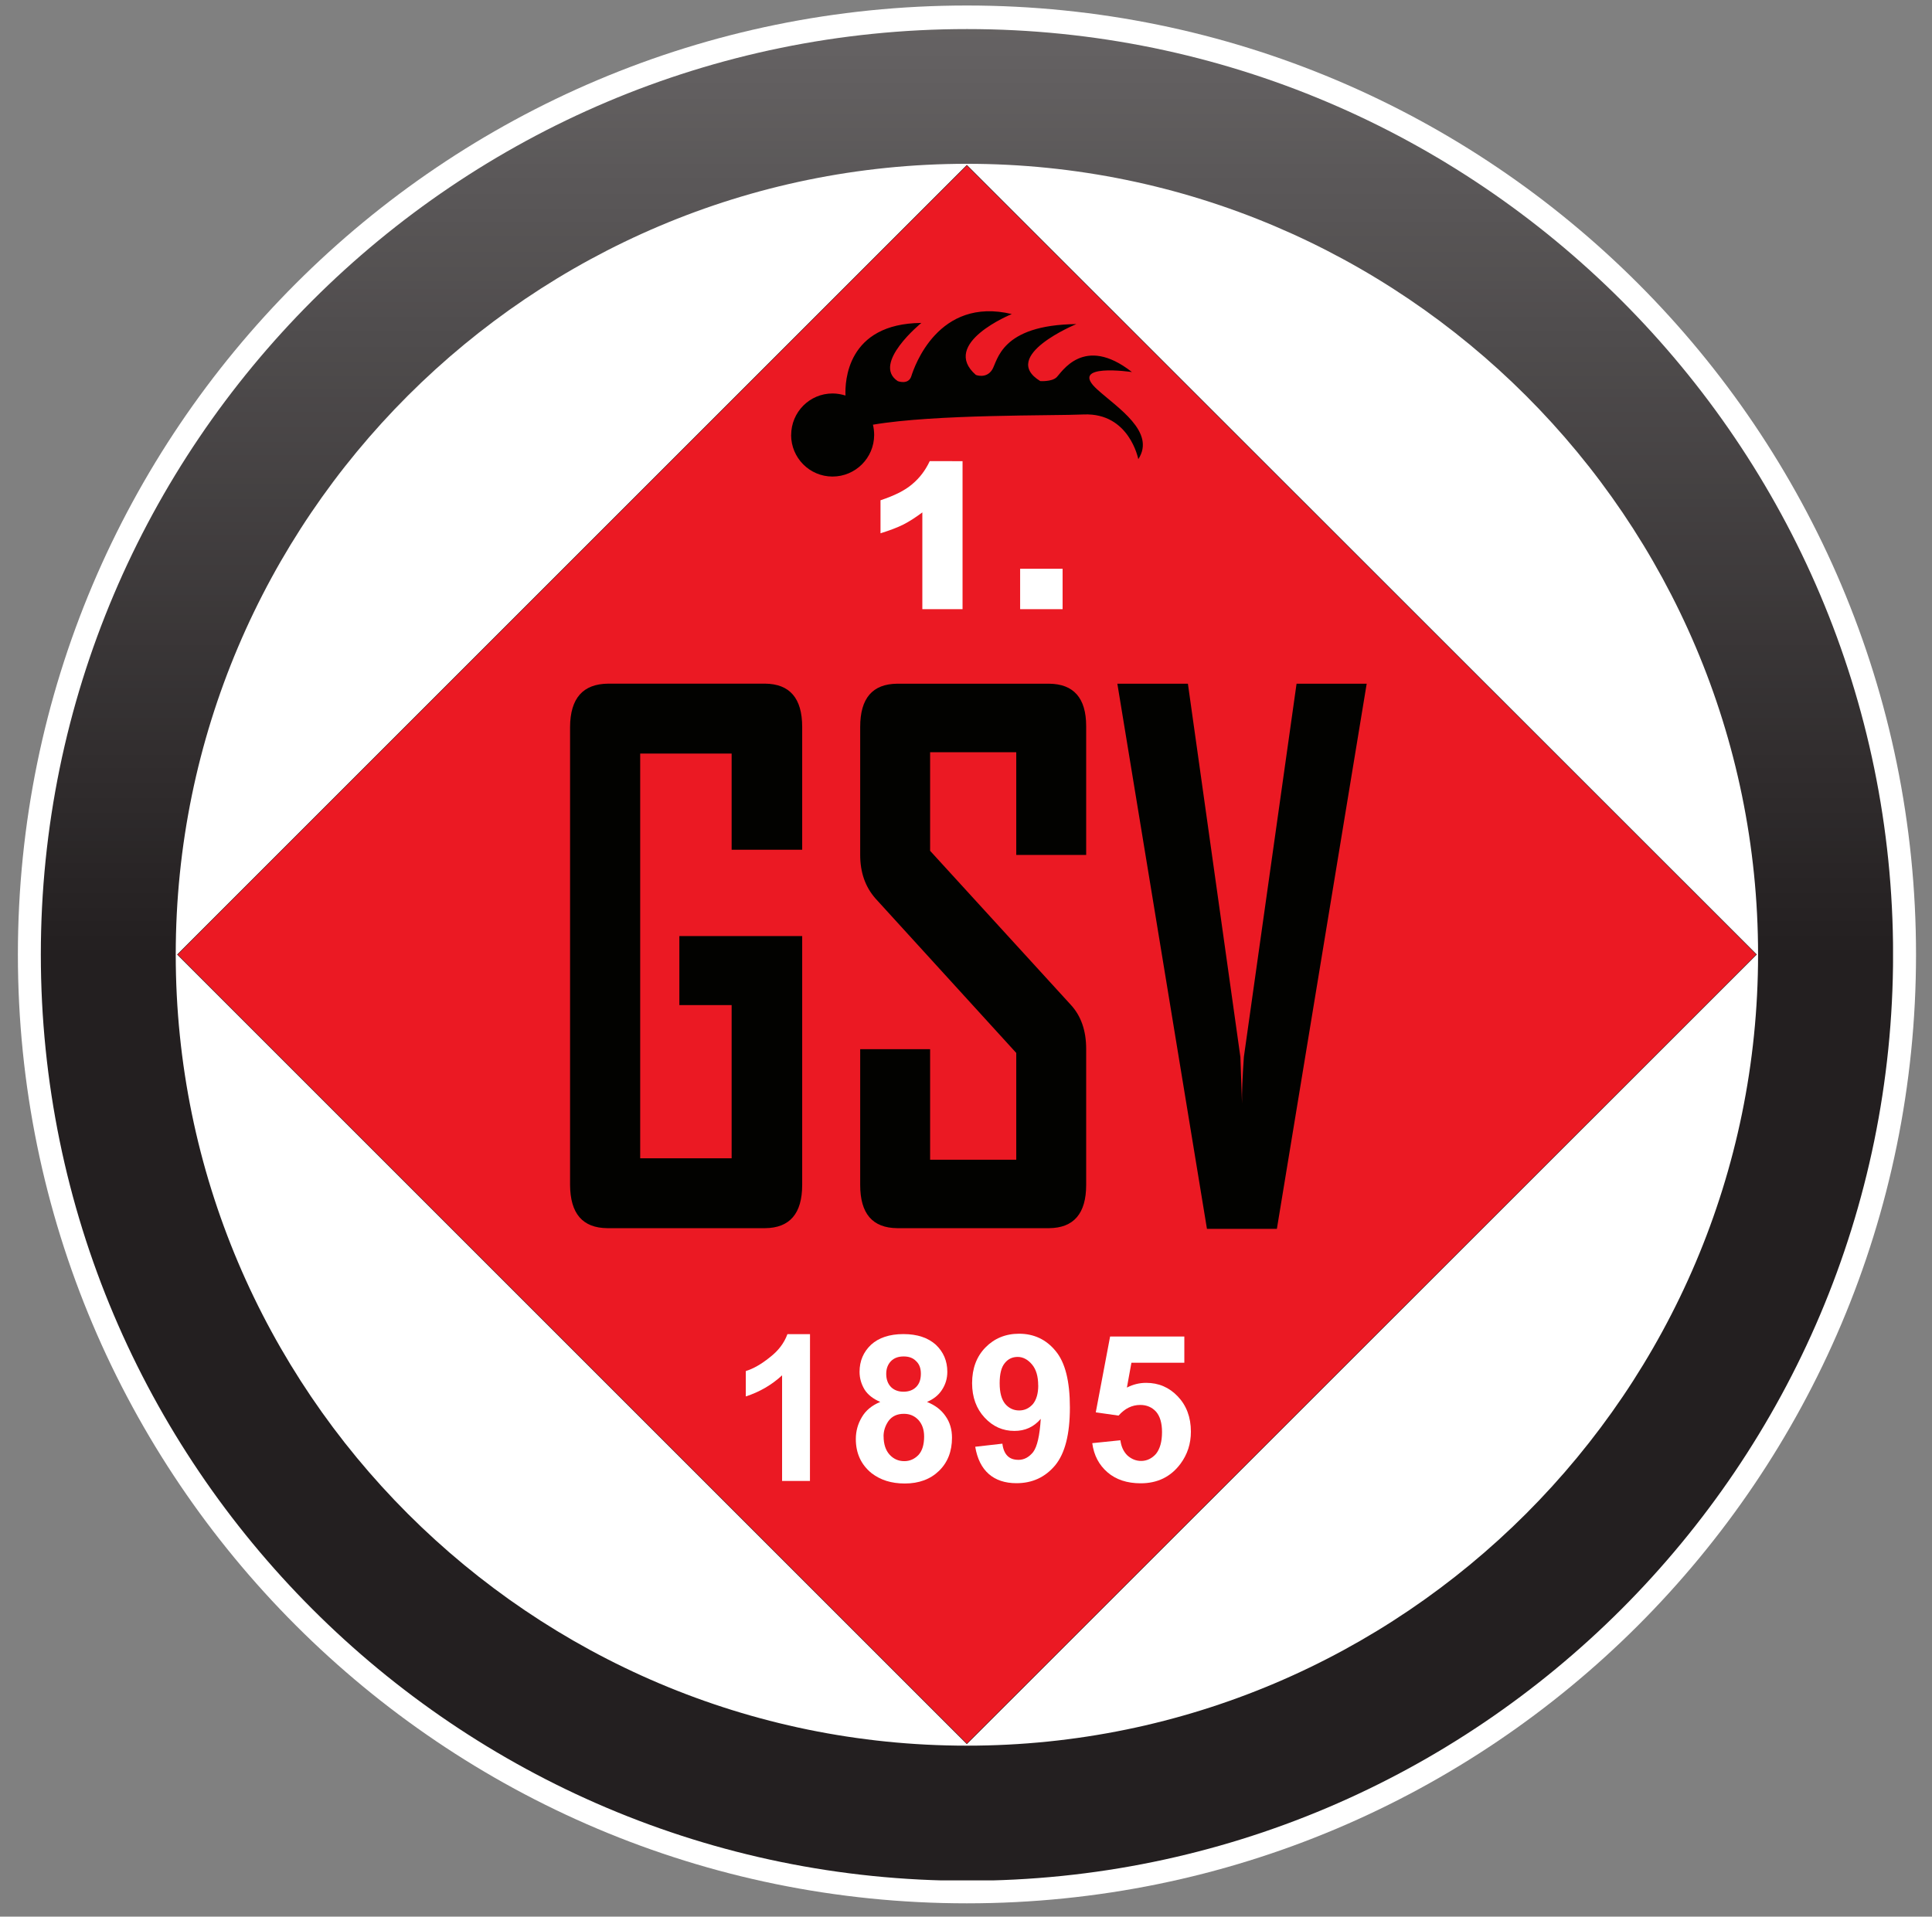
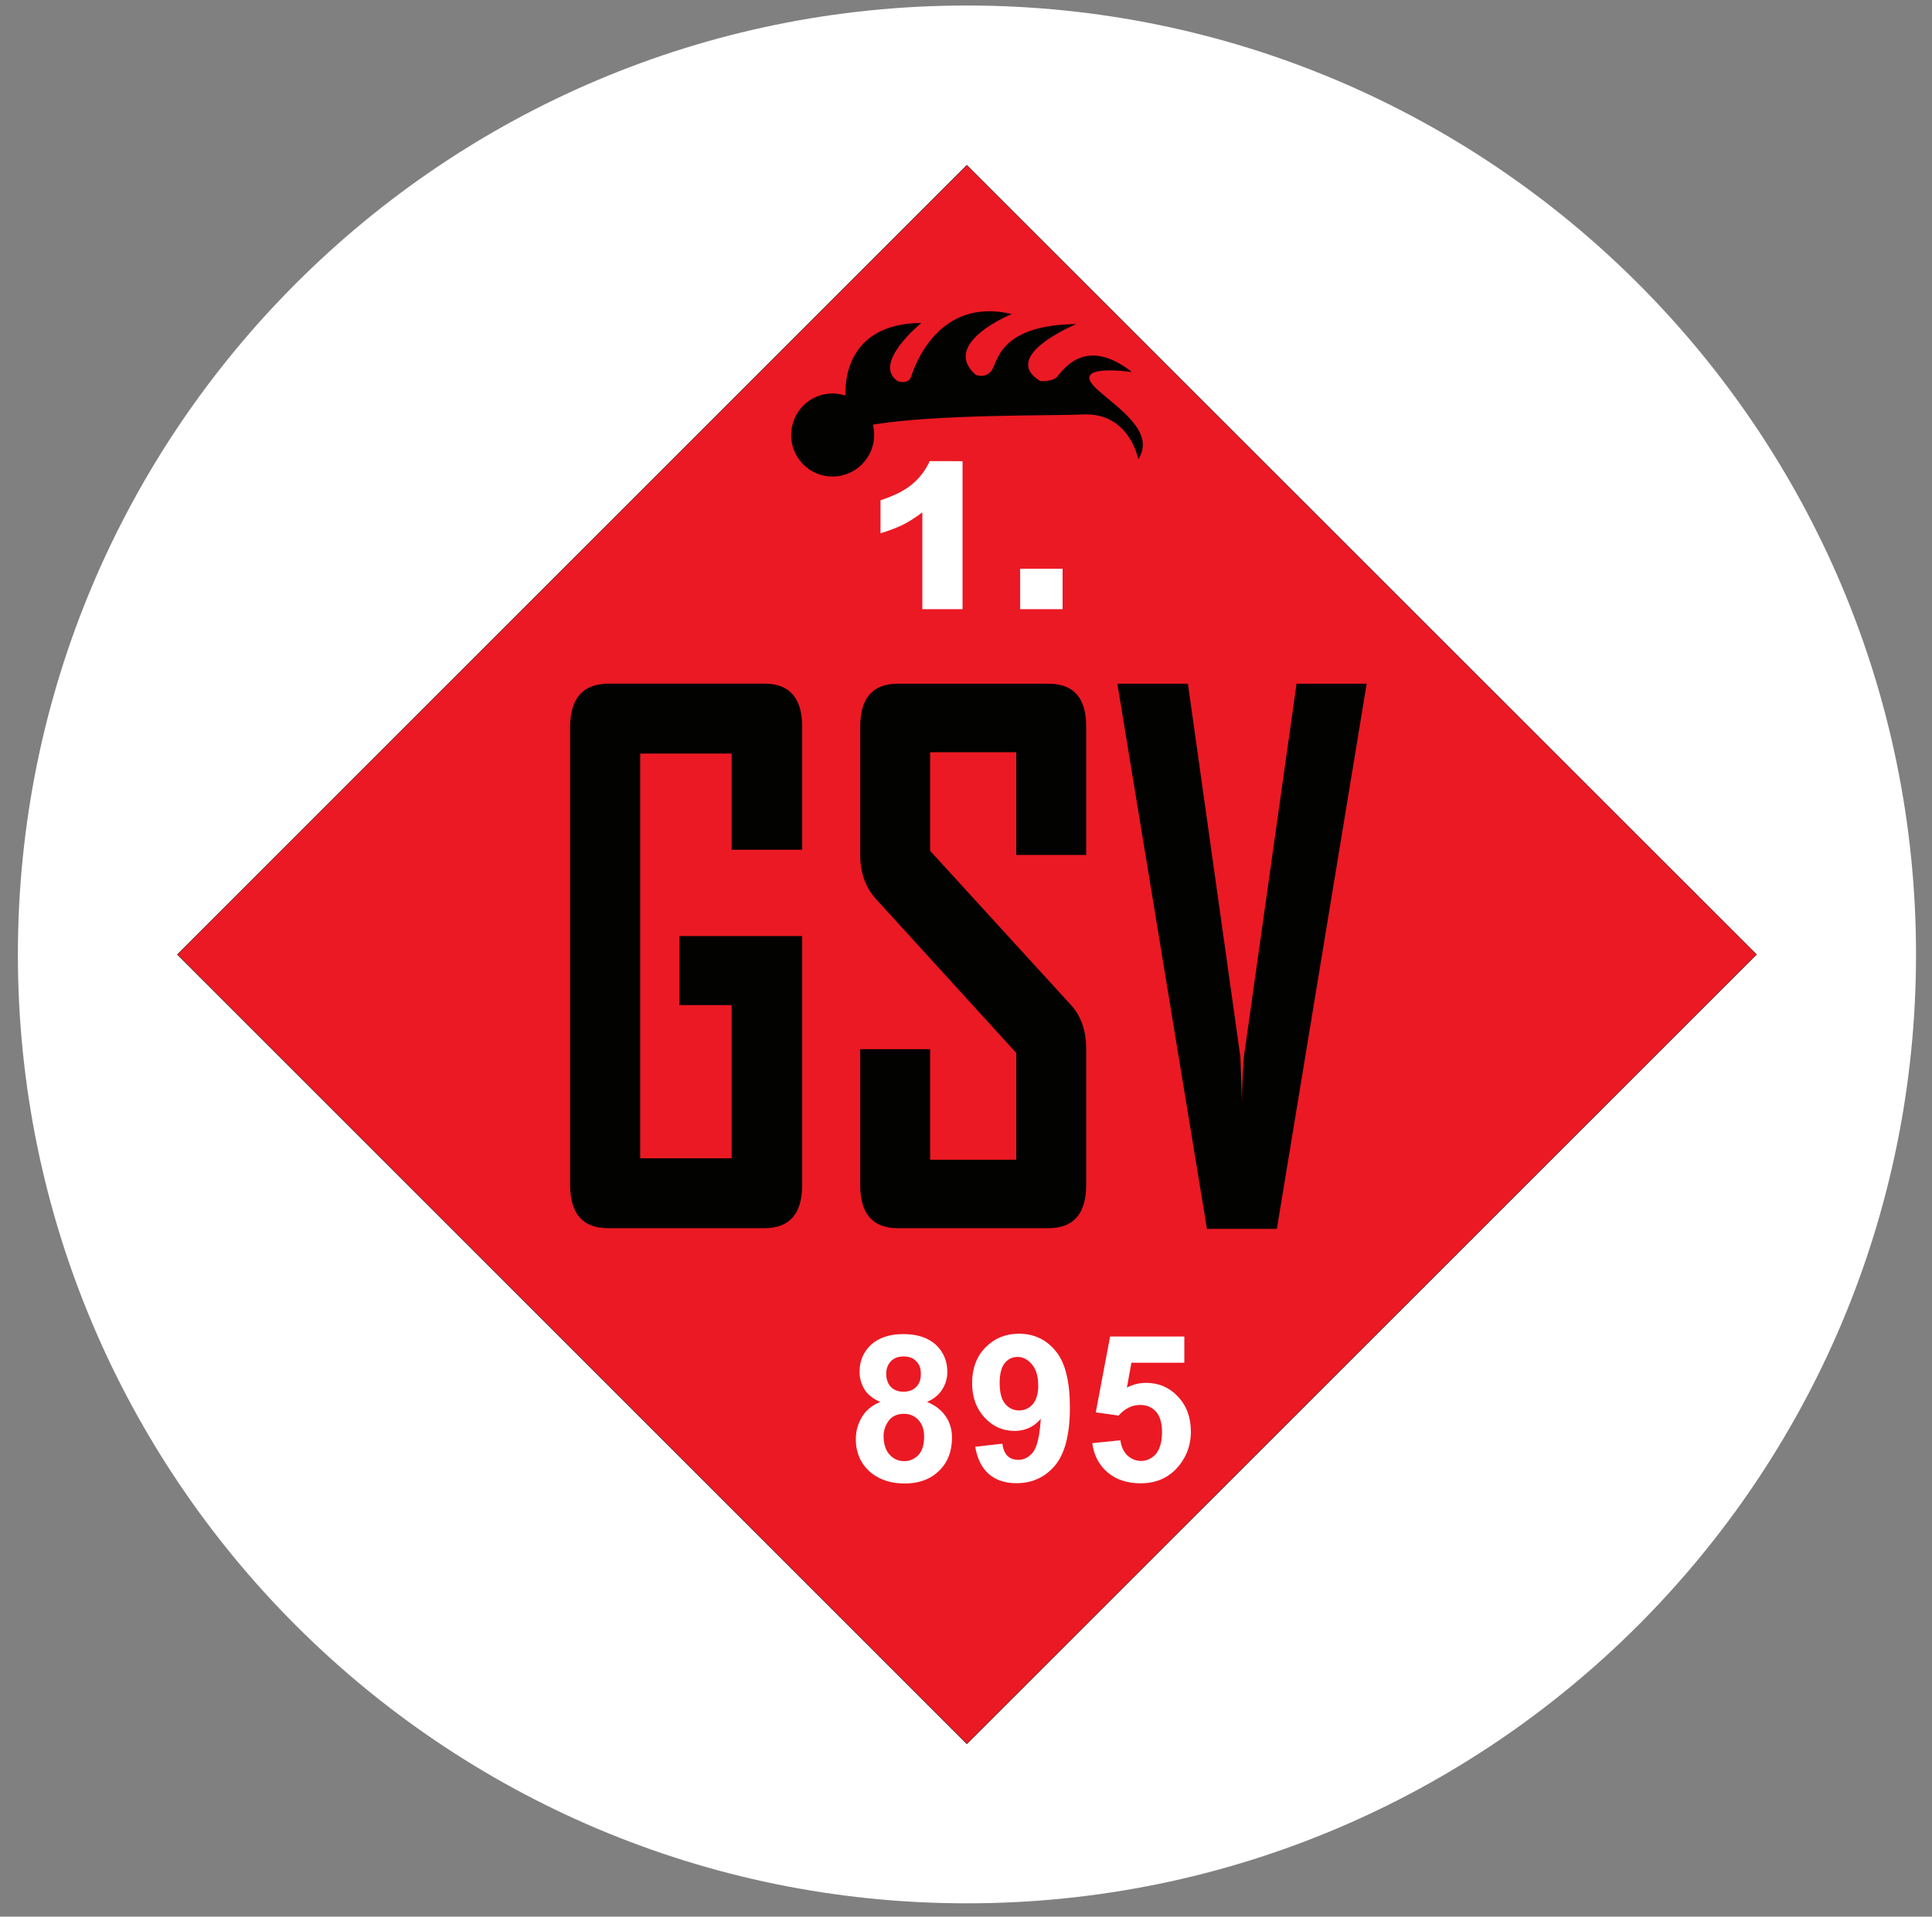
<svg xmlns="http://www.w3.org/2000/svg" xmlns:xlink="http://www.w3.org/1999/xlink" width="512.88pt" height="508.88pt" version="1.2" viewBox="0 0 512.88 508.88">
  <rect x="0" y="0" width="512.88" height="508.88" fill="#808080" stroke="none" />
  <defs>
    <symbol id="glyph5-1" overflow="visible" />
    <symbol id="glyph6-1" overflow="visible" />
    <symbol id="glyph7-1" overflow="visible" />
    <clipPath>
      <path d="m1 0.434h192v47.566h-192z" />
    </clipPath>
    <clipPath id="clip3">
      <rect width="194" height="49" />
    </clipPath>
    <g clip-path="url(#clip3)" />
    <clipPath>
      <path d="m0.316 0.434h107.3v78.543h-107.3z" />
    </clipPath>
    <clipPath id="clip6">
      <rect width="108" height="79" />
    </clipPath>
    <g clip-path="url(#clip6)" />
    <clipPath>
      <path d="m1 0.281h127.75v33.719h-127.75z" />
    </clipPath>
    <clipPath id="clip10">
      <rect width="129" height="35" />
    </clipPath>
    <g clip-path="url(#clip10)" />
    <clipPath id="clip18">
      <path d="m381 767.2h2v0.805h-2z" />
    </clipPath>
    <clipPath id="clip32">
      <path d="m279 805h2v0.891h-2z" />
    </clipPath>
    <clipPath id="clip49">
      <path d="m300 767.2h4v0.805h-4z" />
    </clipPath>
    <clipPath id="clip191">
      <path d="m352 767.2h2v0.805h-2z" />
    </clipPath>
    <clipPath id="clip196">
      <path d="m0.977 0.195h46.402v28.562h-46.402z" />
    </clipPath>
    <clipPath id="clip197">
      <path d="m24.426-17.637c-8.039 0.062-15.895 4.305-20.254 11.805-2.16 3.715-3.188 7.762-3.195 11.738v0.066c0.012 7.945 4.109 15.605 11.457 19.789 11.055 6.293 25.266 2.352 31.75-8.809s2.785-25.305-8.262-31.598c-3.512-1.996-7.34-2.961-11.141-2.992z" />
    </clipPath>
    <clipPath>
      <path d="m23.938 51.957 37.723-37.332-37.238-37.629-37.727 37.332z" />
    </clipPath>
    <clipPath id="clip195">
      <rect width="48" height="29" />
    </clipPath>
    <g clip-path="url(#clip195)">
      <g clip-path="url(#clip196)">
        <g clip-path="url(#clip197)" />
      </g>
    </g>
    <clipPath id="clip201">
-       <path d="m0.121 0.258h33.152v14.633h-33.152z" />
-     </clipPath>
+       </clipPath>
    <clipPath id="clip202">
      <path d="m2.402 8.691c-1.535 2.644-2.269 5.523-2.281 8.355v0.121c0.02 5.664 2.945 11.117 8.188 14.102 7.894 4.496 18.051 1.68 22.684-6.293 4.633-7.973 1.988-18.082-5.902-22.578-2.551-1.449-5.332-2.137-8.086-2.137-5.789 0-11.465 3.035-14.602 8.43" />
    </clipPath>
    <clipPath>
      <path d="m16.523 31.465 24.066-23.812-23.719-23.969-24.066 23.816z" />
    </clipPath>
    <clipPath id="clip200">
      <rect width="34" height="15" />
    </clipPath>
    <g clip-path="url(#clip200)">
      <g clip-path="url(#clip201)">
        <g clip-path="url(#clip202)" />
      </g>
    </g>
    <clipPath id="clip204">
      <path d="m39 768h36v37h-36z" />
    </clipPath>
    <clipPath id="clip205">
-       <path d="m39.461 786.54c0 9.73 7.914 17.648 17.645 17.648 9.723 0 17.641-7.918 17.641-17.648 0-9.719-7.918-17.633-17.641-17.633-9.73 0-17.645 7.914-17.645 17.633m2.57 0c0-8.305 6.766-15.066 15.074-15.066 8.305 0 15.07 6.762 15.07 15.066 0 8.316-6.766 15.074-15.07 15.074-8.309 0-15.074-6.758-15.074-15.074" />
-     </clipPath>
+       </clipPath>
    <linearGradient id="linear1" x1="-.021" x2="2.004" gradientTransform="matrix(0 17.426 -17.426 0 57.104 769.26)" gradientUnits="userSpaceOnUse">
      <stop stop-color="#656262" offset="0" />
      <stop stop-color="#646162" offset=".016" />
      <stop stop-color="#636061" offset=".02" />
      <stop stop-color="#636061" offset=".023" />
      <stop stop-color="#625f60" offset=".027" />
      <stop stop-color="#625f60" offset=".031" />
      <stop stop-color="#615e5f" offset=".035" />
      <stop stop-color="#615e5f" offset=".039" />
      <stop stop-color="#605d5e" offset=".043" />
      <stop stop-color="#605d5d" offset=".047" />
      <stop stop-color="#5f5c5d" offset=".051" />
      <stop stop-color="#5f5c5c" offset=".055" />
      <stop stop-color="#5e5b5c" offset=".059" />
      <stop stop-color="#5e5b5b" offset=".062" />
      <stop stop-color="#5d5a5b" offset=".066" />
      <stop stop-color="#5c5a5a" offset=".07" />
      <stop stop-color="#5c595a" offset=".074" />
      <stop stop-color="#5b5859" offset=".078" />
      <stop stop-color="#5b5859" offset=".082" />
      <stop stop-color="#5a5758" offset=".086" />
      <stop stop-color="#5a5758" offset=".09" />
      <stop stop-color="#595657" offset=".094" />
      <stop stop-color="#595657" offset=".098" />
      <stop stop-color="#585556" offset=".102" />
      <stop stop-color="#585556" offset=".105" />
      <stop stop-color="#575455" offset=".109" />
      <stop stop-color="#575454" offset=".113" />
      <stop stop-color="#565354" offset=".117" />
      <stop stop-color="#565353" offset=".121" />
      <stop stop-color="#555253" offset=".125" />
      <stop stop-color="#555252" offset=".129" />
      <stop stop-color="#545152" offset=".133" />
      <stop stop-color="#545151" offset=".137" />
      <stop stop-color="#535051" offset=".141" />
      <stop stop-color="#534f50" offset=".145" />
      <stop stop-color="#524f50" offset=".148" />
      <stop stop-color="#524e4f" offset=".152" />
      <stop stop-color="#514e4f" offset=".156" />
      <stop stop-color="#504d4e" offset=".16" />
      <stop stop-color="#504d4e" offset=".164" />
      <stop stop-color="#4f4c4d" offset=".168" />
      <stop stop-color="#4f4c4d" offset=".172" />
      <stop stop-color="#4e4b4c" offset=".176" />
      <stop stop-color="#4e4b4b" offset=".18" />
      <stop stop-color="#4d4a4b" offset=".184" />
      <stop stop-color="#4d4a4a" offset=".188" />
      <stop stop-color="#4c494a" offset=".191" />
      <stop stop-color="#4c4949" offset=".195" />
      <stop stop-color="#4b4849" offset=".199" />
      <stop stop-color="#4b4748" offset=".203" />
      <stop stop-color="#4a4748" offset=".207" />
      <stop stop-color="#4a4647" offset=".211" />
      <stop stop-color="#494647" offset=".215" />
      <stop stop-color="#494546" offset=".219" />
      <stop stop-color="#484546" offset=".223" />
      <stop stop-color="#484445" offset=".227" />
      <stop stop-color="#474445" offset=".23" />
      <stop stop-color="#474344" offset=".234" />
      <stop stop-color="#464344" offset=".238" />
      <stop stop-color="#464243" offset=".242" />
      <stop stop-color="#454242" offset=".246" />
      <stop stop-color="#444142" offset=".25" />
      <stop stop-color="#444141" offset=".254" />
      <stop stop-color="#434041" offset=".258" />
      <stop stop-color="#433f40" offset=".262" />
      <stop stop-color="#423f40" offset=".266" />
      <stop stop-color="#423e3f" offset=".27" />
      <stop stop-color="#413e3f" offset=".273" />
      <stop stop-color="#413d3e" offset=".277" />
      <stop stop-color="#403d3e" offset=".281" />
      <stop stop-color="#403c3d" offset=".285" />
      <stop stop-color="#3f3c3d" offset=".289" />
      <stop stop-color="#3f3b3c" offset=".293" />
      <stop stop-color="#3e3b3c" offset=".297" />
      <stop stop-color="#3e3a3b" offset=".301" />
      <stop stop-color="#3d3a3b" offset=".305" />
      <stop stop-color="#3d393a" offset=".309" />
      <stop stop-color="#3c3939" offset=".312" />
      <stop stop-color="#3c3839" offset=".316" />
      <stop stop-color="#3b3838" offset=".32" />
      <stop stop-color="#3b3738" offset=".324" />
      <stop stop-color="#3a3637" offset=".328" />
      <stop stop-color="#3a3637" offset=".332" />
      <stop stop-color="#393536" offset=".336" />
      <stop stop-color="#383536" offset=".34" />
      <stop stop-color="#383435" offset=".344" />
      <stop stop-color="#373435" offset=".348" />
      <stop stop-color="#373334" offset=".352" />
      <stop stop-color="#363334" offset=".355" />
      <stop stop-color="#363233" offset=".359" />
      <stop stop-color="#353233" offset=".363" />
      <stop stop-color="#353132" offset=".367" />
      <stop stop-color="#343132" offset=".371" />
      <stop stop-color="#343031" offset=".375" />
      <stop stop-color="#333030" offset=".379" />
      <stop stop-color="#332f30" offset=".383" />
      <stop stop-color="#322e2f" offset=".387" />
      <stop stop-color="#322e2f" offset=".391" />
      <stop stop-color="#312d2e" offset=".395" />
      <stop stop-color="#312d2e" offset=".398" />
      <stop stop-color="#302c2d" offset=".402" />
      <stop stop-color="#302c2d" offset=".406" />
      <stop stop-color="#2f2b2c" offset=".41" />
      <stop stop-color="#2f2b2c" offset=".414" />
      <stop stop-color="#2e2a2b" offset=".418" />
      <stop stop-color="#2e2a2b" offset=".422" />
      <stop stop-color="#2d292a" offset=".426" />
      <stop stop-color="#2c292a" offset=".43" />
      <stop stop-color="#2c2829" offset=".434" />
      <stop stop-color="#2b2829" offset=".438" />
      <stop stop-color="#2b2728" offset=".441" />
      <stop stop-color="#2a2727" offset=".445" />
      <stop stop-color="#2a2627" offset=".449" />
      <stop stop-color="#292526" offset=".453" />
      <stop stop-color="#292526" offset=".457" />
      <stop stop-color="#282425" offset=".461" />
      <stop stop-color="#282425" offset=".465" />
      <stop stop-color="#272324" offset=".469" />
      <stop stop-color="#272324" offset=".473" />
      <stop stop-color="#262223" offset=".477" />
      <stop stop-color="#262223" offset=".48" />
      <stop stop-color="#252122" offset=".484" />
      <stop stop-color="#252122" offset=".488" />
      <stop stop-color="#242021" offset=".492" />
      <stop stop-color="#242021" offset=".496" />
      <stop stop-color="#231f20" offset=".5" />
      <stop stop-color="#231f20" offset="1" />
    </linearGradient>
  </defs>
  <g>
    <g transform="translate(-77.11 -191.3)" clip-path="url(#clip18)">
      <path d="m382.11 766.96c-0.242 0.066-1.047 0.434-0.965-0.176 0.414 0.039 0.871-0.285 0.965 0.176" fill="#47474a" fill-rule="evenodd" />
    </g>
    <g transform="translate(-77.11 -191.3)" clip-path="url(#clip32)">
      <path d="m279.74 805.94c0.23-0.059 0.418 4e-3 0.559 0.188-0.098 0.191-0.258 0.266-0.477 0.223-0.055-0.133-0.082-0.27-0.082-0.41" fill="#47474a" fill-rule="evenodd" />
    </g>
    <g transform="translate(-77.11 -191.3)" clip-path="url(#clip49)">
      <path d="m301.6 766.54c0-0.117-0.059-0.172-0.145-0.199 0.012 0.105 0 0.238 0.145 0.199m1.457-1.562c0.09 0.387 0.332 0.633 0.715 0.73-0.137 0.219-0.152 0.453-0.047 0.691-0.141 8e-3 -0.277-0.012-0.414-0.055 0.07 0.129 0.098 0.266 0.086 0.41-0.402-0.246-1.223 0.688-2.012 0.078-0.082-0.066-0.551-0.934-0.566-1.023 0.559-0.25 0.383-0.809 0.996-0.926 0.434-0.031 0.805 0.172 1.242 0.094" fill="#47474a" fill-rule="evenodd" />
    </g>
    <g transform="translate(-77.11 -191.3)" clip-path="url(#clip191)">
      <path d="m353.28 766.73c-0.023 0.309 0.285 0.098 0.285 0.371-0.102-0.043-0.953 0.105-0.906-0.051 0.09-0.277 0.27-0.387 0.621-0.32" fill="#bdbaba" fill-rule="evenodd" />
    </g>
  </g>
  <g transform="matrix(13.935 0 0 13.935 -539.05 -10707)" stroke-width=".072">
    <g fill-rule="evenodd">
      <path d="m75.184 786.54c0 9.984-8.094 18.078-18.082 18.078-9.984 0-18.078-8.094-18.078-18.078 0-9.984 8.094-18.082 18.078-18.082 9.988 0 18.082 8.098 18.082 18.082" fill="#fff" />
      <path d="m41.668 786.54c0-8.527 6.91-15.438 15.434-15.438 8.527 0 15.438 6.91 15.438 15.438 0 8.523-6.91 15.438-15.438 15.438-8.523 0-15.434-6.914-15.434-15.438" fill="#fff" />
      <path d="m72.145 786.54-15.043 15.039-15.039-15.039 15.039-15.039zm0 0" fill="#eb1923" stroke="#020200" stroke-linecap="round" stroke-linejoin="round" stroke-width=".007" />
    </g>
    <g clip-path="url(#clip204)" stroke-width=".072">
      <g clip-path="url(#clip205)" stroke-width=".072">
        <path d="m74.746 768.9h-35.285v35.281h35.285z" fill="url(#linear1)" />
      </g>
    </g>
    <path d="m57.02 777.14v2.82h-0.766v-1.844c-0.125 0.094-0.246 0.172-0.359 0.23-0.117 0.059-0.262 0.113-0.438 0.168v-0.629c0.258-0.086 0.461-0.184 0.602-0.305 0.145-0.121 0.254-0.266 0.336-0.441z" fill="#fff" fill-rule="evenodd" />
    <path d="m58.117 779.19h0.809v0.77h-0.809z" fill="#fff" fill-rule="evenodd" />
    <g fill="#020200" fill-rule="evenodd">
      <path d="m53.965 790.93c0 0.547-0.238 0.82-0.707 0.824h-3.004c-0.473-4e-3 -0.707-0.277-0.711-0.824v-8.727c0.004-0.547 0.246-0.82 0.727-0.824h2.988c0.469 4e-3 0.707 0.277 0.707 0.824v2.34h-1.344v-1.832h-1.742v7.711h1.742v-2.918h-0.996v-1.316h2.34z" />
      <path d="m59.375 790.93c0 0.547-0.238 0.82-0.707 0.824h-2.891c-0.473-4e-3 -0.707-0.277-0.707-0.824v-2.586h1.332v2.106h1.641v-2.035l-2.684-2.945c-0.191-0.219-0.289-0.492-0.289-0.828v-2.438c0-0.547 0.234-0.82 0.707-0.824h2.891c0.469 4e-3 0.707 0.273 0.707 0.809v2.453h-1.332v-1.957h-1.641v1.879l2.68 2.934c0.195 0.211 0.293 0.492 0.293 0.84z" />
      <path d="m64.719 781.38-1.711 10.387h-1.332l-1.707-10.387h1.344l1 7.113 0.031 0.887c-0.004-0.203 0.008-0.496 0.035-0.887l1.004-7.113z" />
    </g>
    <g fill="#fff" fill-rule="evenodd">
-       <path d="m54.113 796.57h-0.531v-2.012c-0.195 0.18-0.426 0.316-0.691 0.402v-0.484c0.141-0.043 0.293-0.129 0.453-0.258 0.164-0.125 0.277-0.273 0.34-0.445h0.43z" />
      <path d="m55.516 795.72c0 0.148 0.039 0.266 0.113 0.348 0.074 0.082 0.168 0.125 0.281 0.125 0.109 0 0.199-0.043 0.273-0.121 0.07-0.078 0.105-0.195 0.105-0.348 0-0.129-0.035-0.234-0.109-0.316-0.074-0.078-0.164-0.117-0.277-0.117-0.129 0-0.227 0.047-0.293 0.137-0.062 0.09-0.094 0.188-0.094 0.293m0.051-1.191c0 0.105 0.031 0.188 0.09 0.25 0.059 0.059 0.141 0.09 0.238 0.09 0.102 0 0.184-0.031 0.242-0.09 0.062-0.062 0.09-0.145 0.09-0.254 0-0.098-0.027-0.18-0.09-0.238-0.059-0.062-0.137-0.09-0.238-0.09-0.098 0-0.18 0.027-0.242 0.09-0.059 0.062-0.09 0.141-0.09 0.242m-0.113 0.535c-0.137-0.059-0.238-0.137-0.301-0.238-0.062-0.105-0.094-0.215-0.094-0.336 0-0.207 0.074-0.379 0.219-0.516 0.145-0.133 0.352-0.203 0.617-0.203s0.469 0.07 0.617 0.203c0.145 0.137 0.219 0.309 0.219 0.516 0 0.129-0.035 0.242-0.102 0.344-0.066 0.102-0.16 0.176-0.285 0.23 0.156 0.062 0.273 0.152 0.355 0.273 0.082 0.117 0.121 0.254 0.121 0.41 0 0.258-0.082 0.469-0.246 0.629s-0.383 0.242-0.652 0.242c-0.258 0-0.465-0.066-0.637-0.199-0.195-0.16-0.297-0.375-0.297-0.648 0-0.152 0.039-0.289 0.113-0.414 0.074-0.129 0.191-0.227 0.352-0.293" />
      <path d="m58.461 794.75c0-0.172-0.039-0.305-0.117-0.398-0.078-0.094-0.172-0.145-0.273-0.145-0.102 0-0.184 0.039-0.246 0.117-0.066 0.078-0.098 0.207-0.098 0.383 0 0.18 0.035 0.309 0.105 0.395 0.07 0.082 0.16 0.125 0.266 0.125 0.102 0 0.188-0.039 0.262-0.121 0.066-0.082 0.102-0.199 0.102-0.355m-1.203 1.168 0.52-0.059c0.012 0.105 0.047 0.184 0.098 0.234 0.051 0.051 0.121 0.074 0.211 0.074 0.105 0 0.199-0.051 0.277-0.148 0.078-0.105 0.125-0.316 0.145-0.633-0.133 0.156-0.301 0.23-0.5 0.23-0.223 0-0.41-0.082-0.57-0.254-0.156-0.168-0.238-0.387-0.238-0.656 0-0.281 0.086-0.508 0.254-0.68 0.168-0.172 0.383-0.262 0.641-0.262 0.281 0 0.516 0.109 0.695 0.328 0.184 0.219 0.273 0.578 0.273 1.078 0 0.512-0.094 0.875-0.281 1.102-0.191 0.227-0.434 0.34-0.738 0.34-0.215 0-0.395-0.059-0.527-0.176-0.133-0.117-0.219-0.289-0.258-0.52" />
      <path d="m59.492 795.85 0.535-0.055c0.016 0.121 0.059 0.215 0.133 0.289 0.074 0.066 0.16 0.105 0.262 0.105 0.109 0 0.207-0.047 0.285-0.137 0.074-0.094 0.113-0.23 0.113-0.414 0-0.172-0.039-0.301-0.113-0.387-0.078-0.086-0.18-0.129-0.301-0.129-0.156 0-0.293 0.066-0.414 0.203l-0.434-0.062 0.273-1.445h1.414v0.5h-1.008l-0.086 0.473c0.121-0.062 0.242-0.09 0.367-0.09 0.238 0 0.438 0.086 0.602 0.258 0.164 0.172 0.25 0.395 0.25 0.672 0 0.23-0.066 0.434-0.199 0.613-0.184 0.246-0.434 0.371-0.758 0.371-0.258 0-0.469-0.07-0.629-0.207-0.164-0.141-0.262-0.324-0.293-0.559" />
    </g>
    <path d="m53.754 776.64c0 0.438 0.352 0.793 0.789 0.793s0.793-0.355 0.793-0.793c0-0.066-0.008-0.133-0.023-0.195 1.188-0.203 3.441-0.168 4.016-0.195 0.871-0.035 1.039 0.852 1.039 0.852 0.34-0.52-0.402-0.984-0.777-1.324-0.582-0.52 0.656-0.336 0.656-0.336-0.922-0.723-1.344 0.016-1.438 0.102-0.094 0.086-0.309 0.07-0.309 0.07-0.785-0.48 0.688-1.086 0.688-1.086-1.449 0.016-1.496 0.699-1.605 0.871-0.113 0.176-0.309 0.098-0.309 0.098-0.691-0.602 0.684-1.16 0.684-1.16-1.402-0.336-1.859 1.008-1.914 1.184-0.055 0.172-0.258 0.094-0.258 0.094-0.504-0.332 0.449-1.109 0.449-1.109-1.422 0.012-1.457 1.121-1.445 1.383-0.078-0.023-0.16-0.039-0.246-0.039-0.438 0-0.789 0.355-0.789 0.793" fill="#020200" fill-rule="evenodd" />
  </g>
  <g fill="#211e1e">
    <g transform="translate(-77.11 -191.3)">
      <use x="24.411" y="196.613" width="100%" height="100%" xlink:href="#glyph5-1" />
      <use x="60.411" y="196.613" width="100%" height="100%" xlink:href="#glyph5-1" />
    </g>
    <g transform="translate(-77.11 -191.3)">
      <use x="160.85" y="196.613" width="100%" height="100%" xlink:href="#glyph5-1" />
    </g>
    <g transform="translate(-77.11 -191.3)">
      <use x="168.411" y="196.613" width="100%" height="100%" xlink:href="#glyph5-1" />
      <use x="204.411" y="196.613" width="100%" height="100%" xlink:href="#glyph5-1" />
    </g>
    <g transform="translate(-77.11 -191.3)">
      <use x="358.659" y="196.613" width="100%" height="100%" xlink:href="#glyph5-1" />
    </g>
    <g transform="translate(-77.11 -191.3)">
      <use x="384.413" y="196.613" width="100%" height="100%" xlink:href="#glyph5-1" />
    </g>
    <g transform="translate(-77.11 -191.3)">
      <use x="24.411" y="220.613" width="100%" height="100%" xlink:href="#glyph6-1" />
    </g>
    <g transform="translate(-77.11 -191.3)">
      <use x="60.411" y="220.613" width="100%" height="100%" xlink:href="#glyph6-1" />
    </g>
    <g transform="translate(-77.11 -191.3)">
      <use x="164.24" y="220.613" width="100%" height="100%" xlink:href="#glyph6-1" />
    </g>
    <g transform="translate(-77.11 -191.3)">
      <use x="168.411" y="220.613" width="100%" height="100%" xlink:href="#glyph6-1" />
    </g>
    <g transform="translate(-77.11 -191.3)">
      <use x="204.411" y="220.613" width="100%" height="100%" xlink:href="#glyph6-1" />
    </g>
    <g transform="translate(-77.11 -191.3)">
      <use x="274.481" y="220.613" width="100%" height="100%" xlink:href="#glyph6-1" />
    </g>
    <g transform="translate(-77.11 -191.3)">
      <use x="276.411" y="220.613" width="100%" height="100%" xlink:href="#glyph6-1" />
    </g>
    <g transform="translate(-77.11 -191.3)">
      <use x="312.411" y="220.613" width="100%" height="100%" xlink:href="#glyph6-1" />
    </g>
    <g transform="translate(-77.11 -191.3)">
      <use x="348.411" y="220.613" width="100%" height="100%" xlink:href="#glyph6-1" />
    </g>
    <g transform="translate(-77.11 -191.3)">
      <use x="384.411" y="220.613" width="100%" height="100%" xlink:href="#glyph6-1" />
    </g>
    <g transform="translate(-77.11 -191.3)">
      <use x="24.411" y="244.613" width="100%" height="100%" xlink:href="#glyph6-1" />
    </g>
    <g transform="translate(-77.11 -191.3)">
      <use x="60.411" y="244.613" width="100%" height="100%" xlink:href="#glyph6-1" />
    </g>
    <g transform="translate(-77.11 -191.3)">
      <use x="163.48" y="244.613" width="100%" height="100%" xlink:href="#glyph6-1" />
    </g>
    <g transform="translate(-77.11 -191.3)">
      <use x="168.411" y="244.613" width="100%" height="100%" xlink:href="#glyph6-1" />
    </g>
    <g transform="translate(-77.11 -191.3)">
      <use x="204.411" y="244.613" width="100%" height="100%" xlink:href="#glyph6-1" />
    </g>
    <g transform="translate(-77.11 -191.3)">
      <use x="280.401" y="244.613" width="100%" height="100%" xlink:href="#glyph6-1" />
    </g>
    <g transform="translate(-77.11 -191.3)">
      <use x="312.411" y="244.613" width="100%" height="100%" xlink:href="#glyph6-1" />
    </g>
    <g transform="translate(-77.11 -191.3)">
      <use x="348.411" y="244.613" width="100%" height="100%" xlink:href="#glyph6-1" />
    </g>
    <g transform="translate(-77.11 -191.3)">
      <use x="384.411" y="244.613" width="100%" height="100%" xlink:href="#glyph6-1" />
    </g>
    <g transform="translate(-77.11 -191.3)">
      <use x="24.411" y="268.613" width="100%" height="100%" xlink:href="#glyph6-1" />
    </g>
    <g transform="translate(-77.11 -191.3)">
      <use x="60.411" y="268.613" width="100%" height="100%" xlink:href="#glyph6-1" />
    </g>
    <g transform="translate(-77.11 -191.3)">
      <use x="132.411" y="268.613" width="100%" height="100%" xlink:href="#glyph6-1" />
    </g>
    <g transform="translate(-77.11 -191.3)">
      <use x="168.411" y="268.613" width="100%" height="100%" xlink:href="#glyph6-1" />
    </g>
    <g transform="translate(-77.11 -191.3)">
      <use x="204.411" y="268.613" width="100%" height="100%" xlink:href="#glyph6-1" />
    </g>
    <g transform="translate(-77.11 -191.3)">
      <use x="274.481" y="268.613" width="100%" height="100%" xlink:href="#glyph6-1" />
    </g>
    <g transform="translate(-77.11 -191.3)">
      <use x="276.411" y="268.613" width="100%" height="100%" xlink:href="#glyph6-1" />
    </g>
    <g transform="translate(-77.11 -191.3)">
      <use x="312.411" y="268.613" width="100%" height="100%" xlink:href="#glyph6-1" />
    </g>
    <g transform="translate(-77.11 -191.3)">
      <use x="348.411" y="268.613" width="100%" height="100%" xlink:href="#glyph6-1" />
    </g>
    <g transform="translate(-77.11 -191.3)">
      <use x="384.411" y="268.613" width="100%" height="100%" xlink:href="#glyph6-1" />
    </g>
    <g transform="translate(-77.11 -191.3)">
      <use x="24.411" y="292.613" width="100%" height="100%" xlink:href="#glyph6-1" />
    </g>
    <g transform="translate(-77.11 -191.3)">
      <use x="60.411" y="292.613" width="100%" height="100%" xlink:href="#glyph6-1" />
    </g>
    <g transform="translate(-77.11 -191.3)">
      <use x="166.17" y="292.613" width="100%" height="100%" xlink:href="#glyph6-1" />
    </g>
    <g transform="translate(-77.11 -191.3)">
      <use x="168.411" y="292.613" width="100%" height="100%" xlink:href="#glyph6-1" />
    </g>
    <g transform="translate(-77.11 -191.3)">
      <use x="204.411" y="292.613" width="100%" height="100%" xlink:href="#glyph6-1" />
    </g>
    <g transform="translate(-77.11 -191.3)">
      <use x="280.401" y="292.613" width="100%" height="100%" xlink:href="#glyph6-1" />
    </g>
    <g transform="translate(-77.11 -191.3)">
      <use x="312.411" y="292.613" width="100%" height="100%" xlink:href="#glyph6-1" />
    </g>
    <g transform="translate(-77.11 -191.3)">
      <use x="348.411" y="292.613" width="100%" height="100%" xlink:href="#glyph6-1" />
    </g>
    <g transform="translate(-77.11 -191.3)">
      <use x="384.411" y="292.613" width="100%" height="100%" xlink:href="#glyph6-1" />
    </g>
    <g transform="translate(-77.11 -191.3)">
      <use x="518.48" y="292.613" width="100%" height="100%" xlink:href="#glyph7-1" />
    </g>
    <g transform="translate(-77.11 -191.3)">
      <use x="24.411" y="304.613" width="100%" height="100%" xlink:href="#glyph7-1" />
    </g>
    <g transform="translate(-77.11 -191.3)">
      <use x="60.411" y="304.613" width="100%" height="100%" xlink:href="#glyph7-1" />
    </g>
  </g>
</svg>